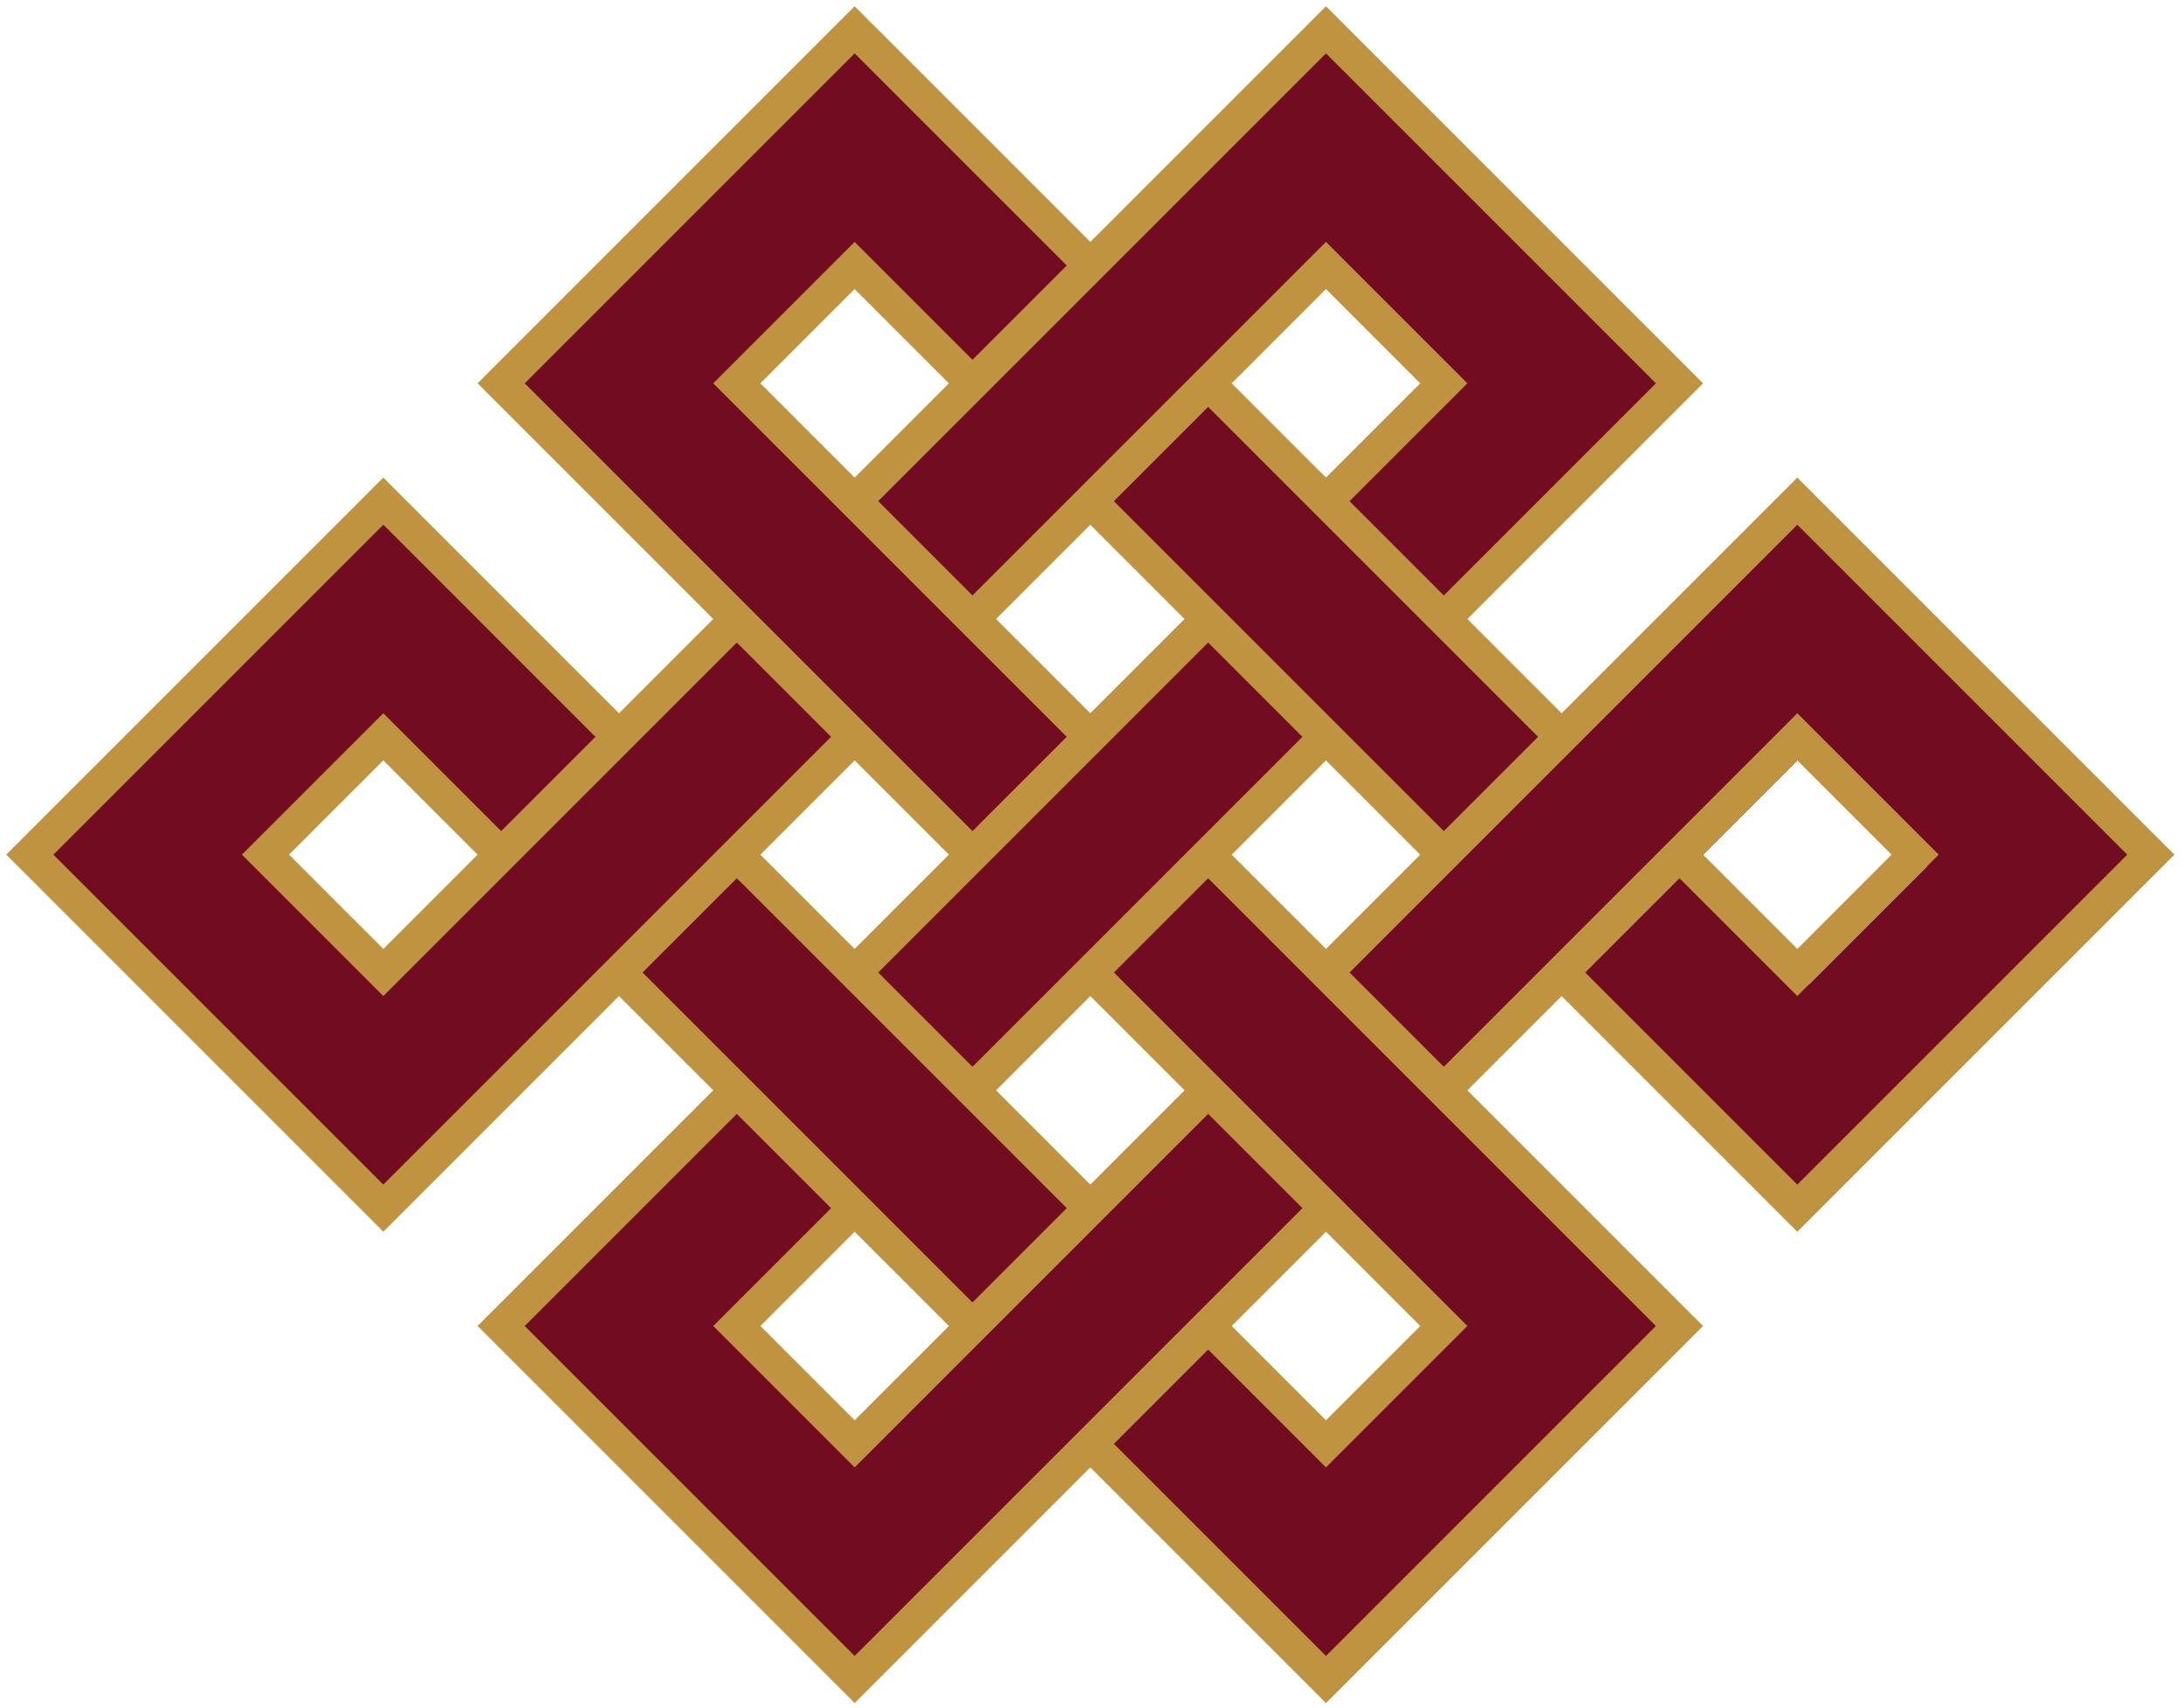
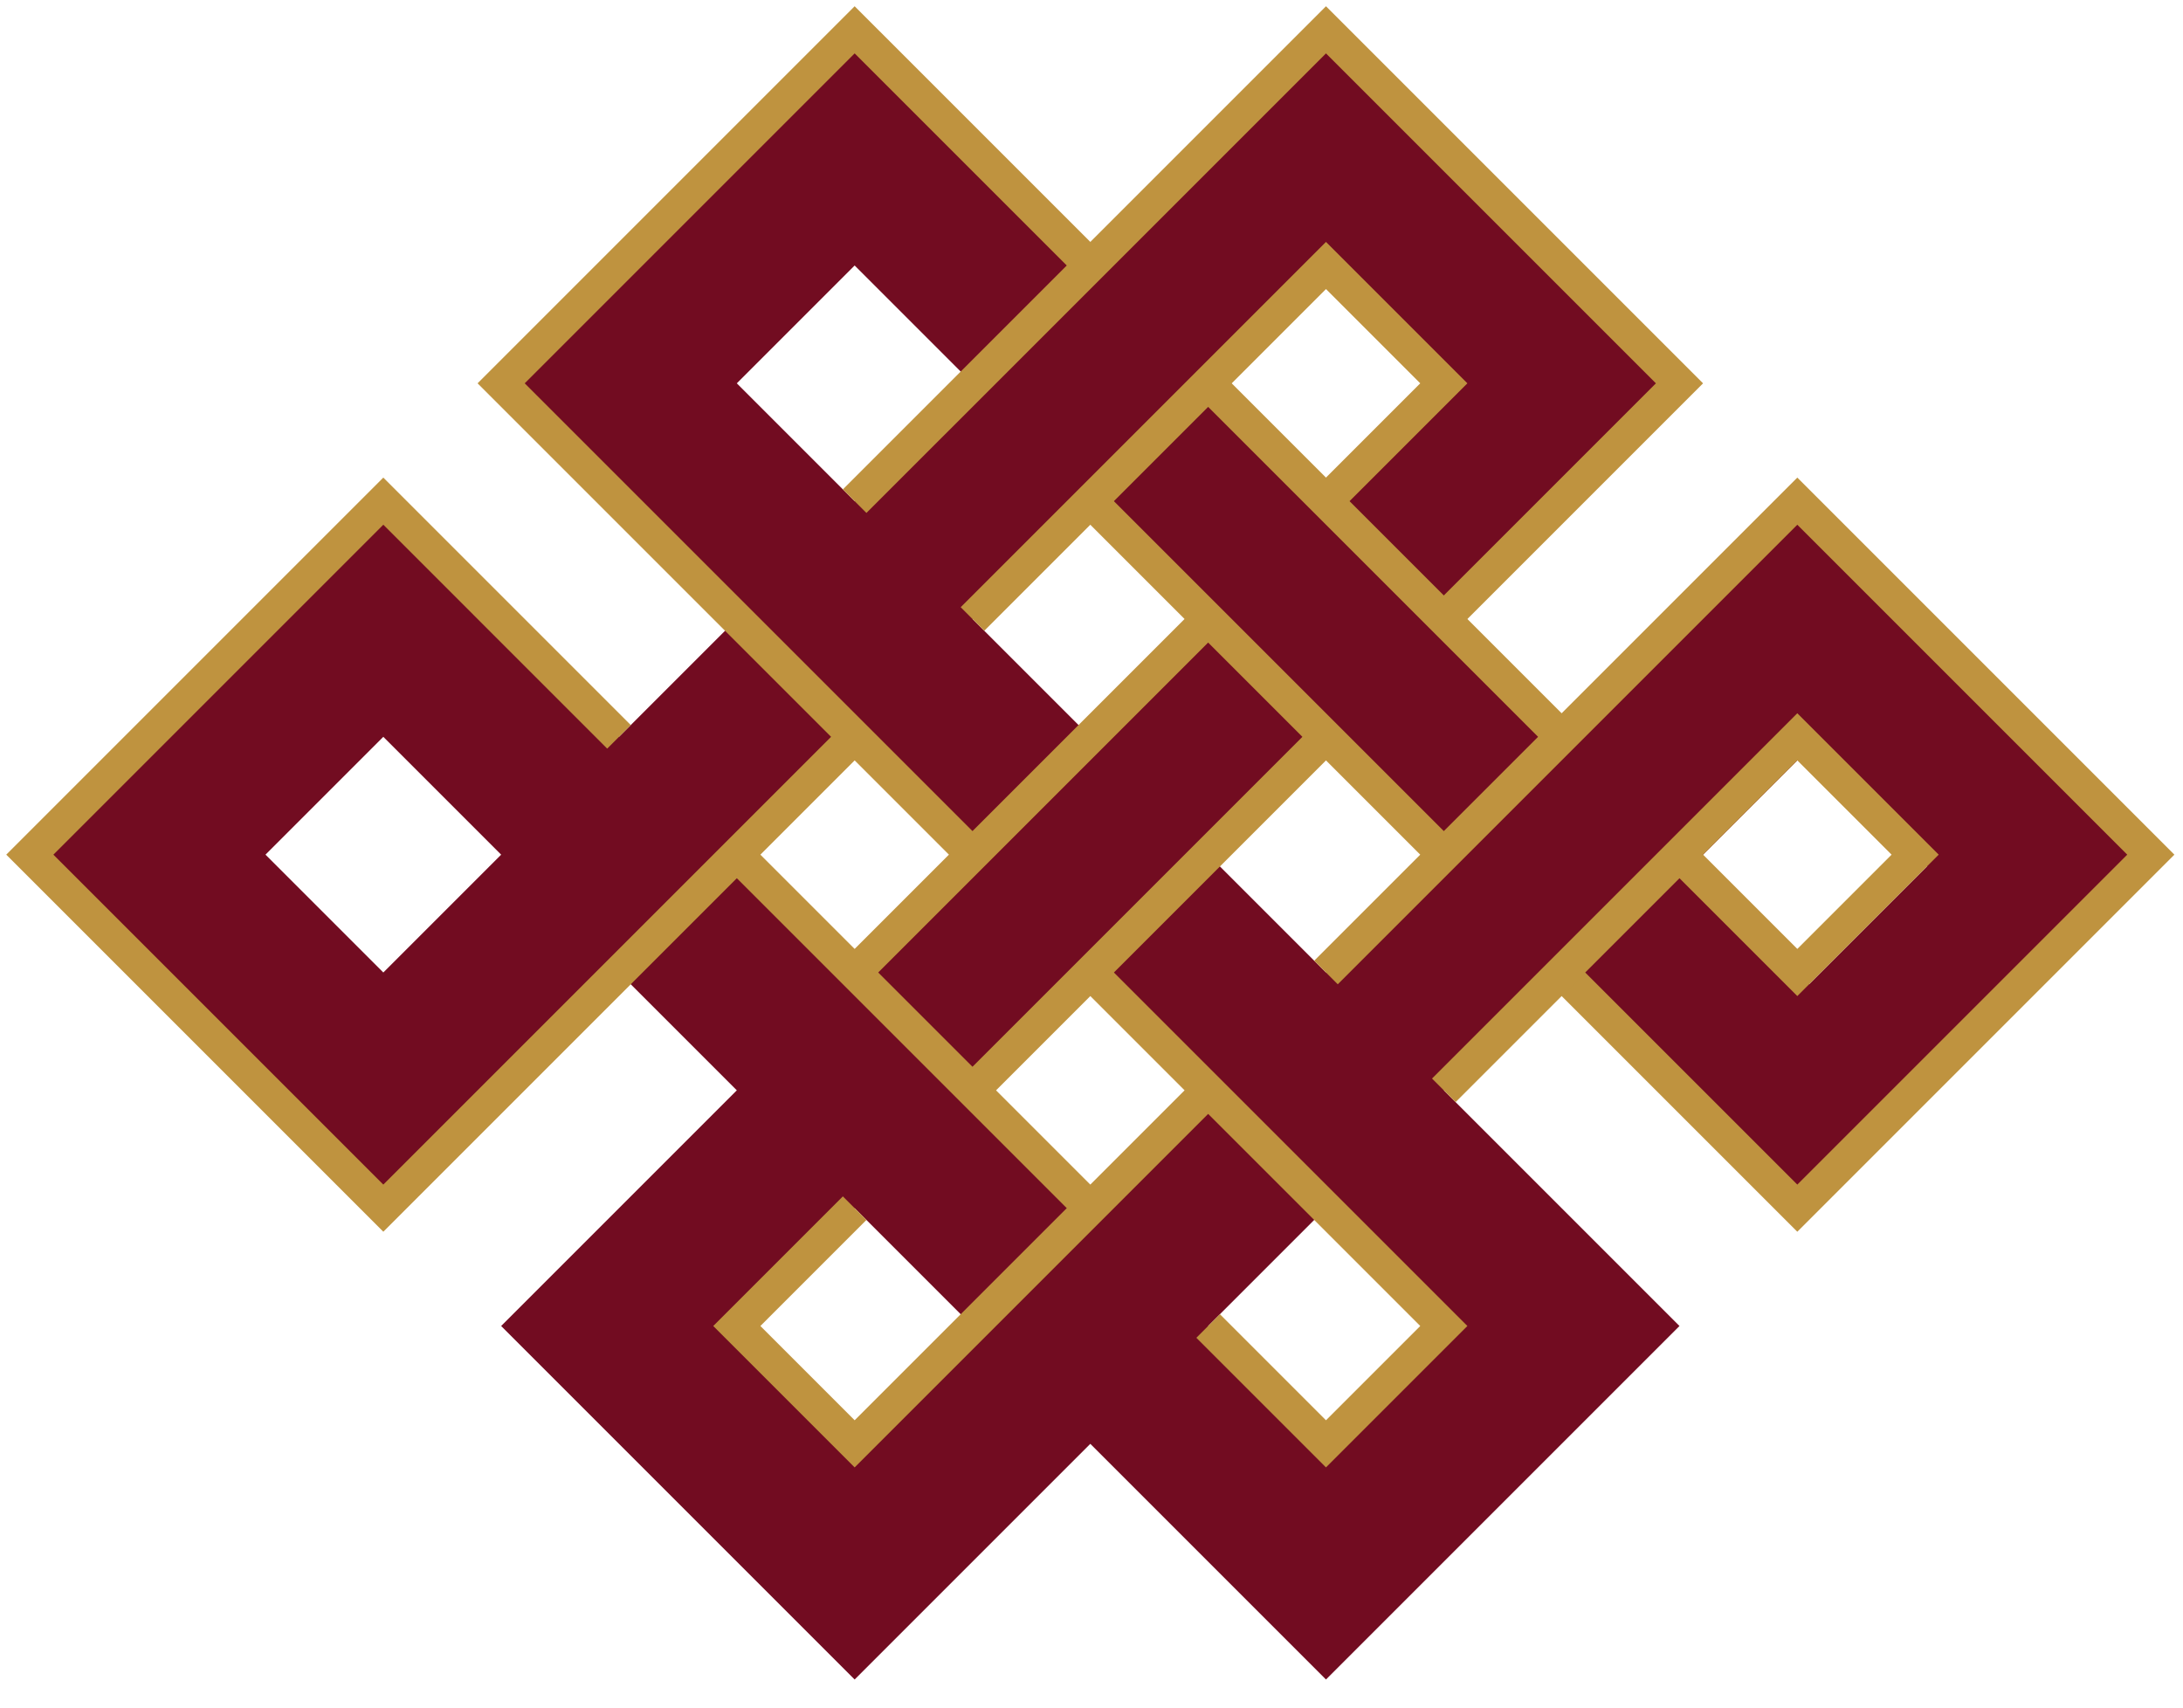
<svg xmlns="http://www.w3.org/2000/svg" width="65.5mm" height="51.25mm" version="1.1" viewBox="-1375 -875 6550 5125">
  <g transform="rotate(45,2250,2750)">
    <path d="m0 0h1500v1e3h500v-1e3h1500v1500h-1e3v500h1e3v1500h-1e3v1e3h-1500v-1e3h-500v1e3h-1500v-1500h1e3v-500h-1e3v-1500h1e3zm500 500v500h500v-500zm2050 0v500h500v-500zm-1050 1e3v500h500v-500zm-1e3 0v500h500v-500zm-1e3 0v500h500v-500zm1e3 1e3v500h500v-500zm1e3 0v500h500v-500zm1e3 0v500h500v-500zm-1e3 1e3v500h500v-500zm-2e3 0v500h500v-500z" fill="#720c21" />
    <g fill="none" stroke="#bf933f" stroke-width="100">
      <polyline points="0 2e3 0 0 1500 0 1500 1e3" />
      <polyline points="2e3 2e3 2e3 0 3500 0 3500 1500 2500 1500" />
      <polyline points="500 2e3 500 500 1e3 500 1e3 1e3" />
      <polyline points="2500 2e3 2500 500 3e3 500 3e3 1e3 2500 1e3" />
      <polyline points="0 1e3 -1e3 1e3 -1e3 2500 1e3 2500" />
-       <polyline points="0 1500 -500 1500 -500 2e3 1e3 2e3" />
-       <polyline points="1500 2e3 3500 2e3 3500 3500 2500 3500" />
      <polyline points="1500 2500 3e3 2500 3e3 3e3 2500 3e3" />
      <polyline points="1e3 1500 1e3 3e3" />
      <polyline points="1500 1500 1500 3e3" />
      <polyline points="500 1e3 2e3 1e3" />
      <polyline points="500 1500 2e3 1500" />
      <polyline points="500 3e3 2e3 3e3" />
-       <polyline points="500 3500 2e3 3500" />
-       <polyline points="2500 2500 2500 4500 1e3 4500 1e3 3500" />
      <polyline points="500 2500 500 4500 -1e3 4500 -1e3 3e3 0 3e3" />
      <polyline points="2e3 2500 2e3 4e3 1500 4e3 1500 3500" />
-       <polyline points="0 2500 0 4e3 -500 4e3 -500 3500 0 3500" />
    </g>
  </g>
</svg>